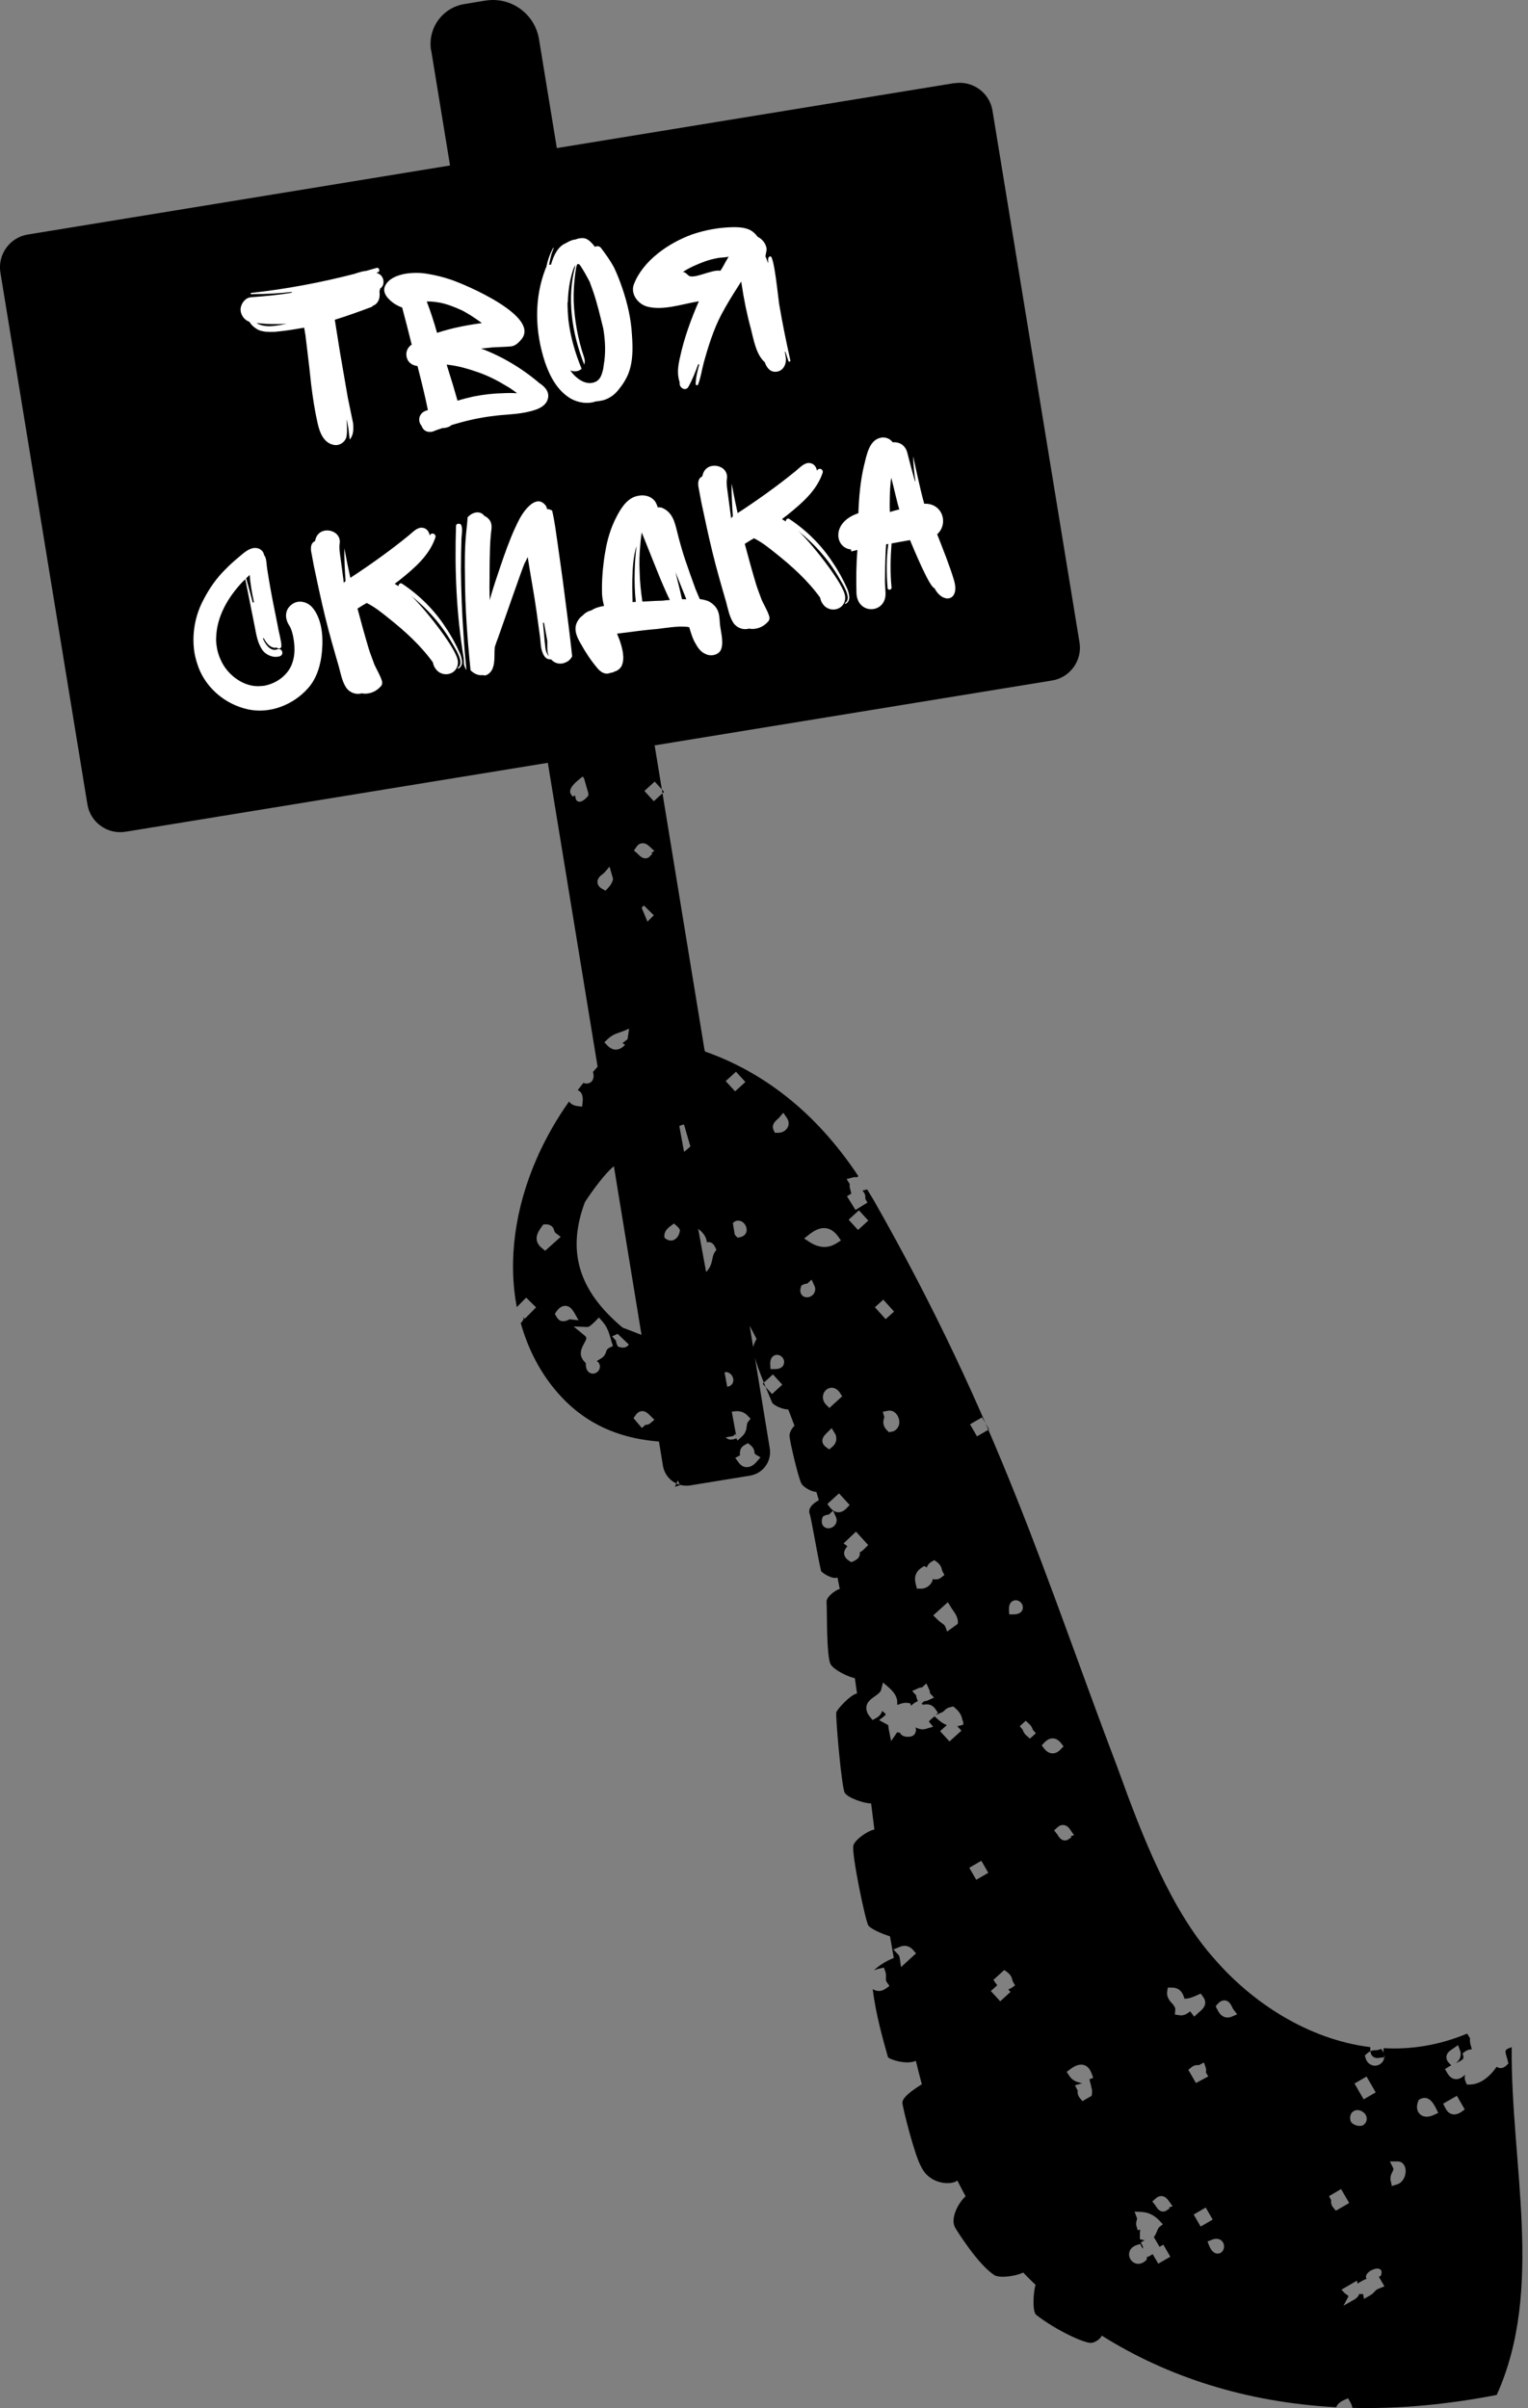
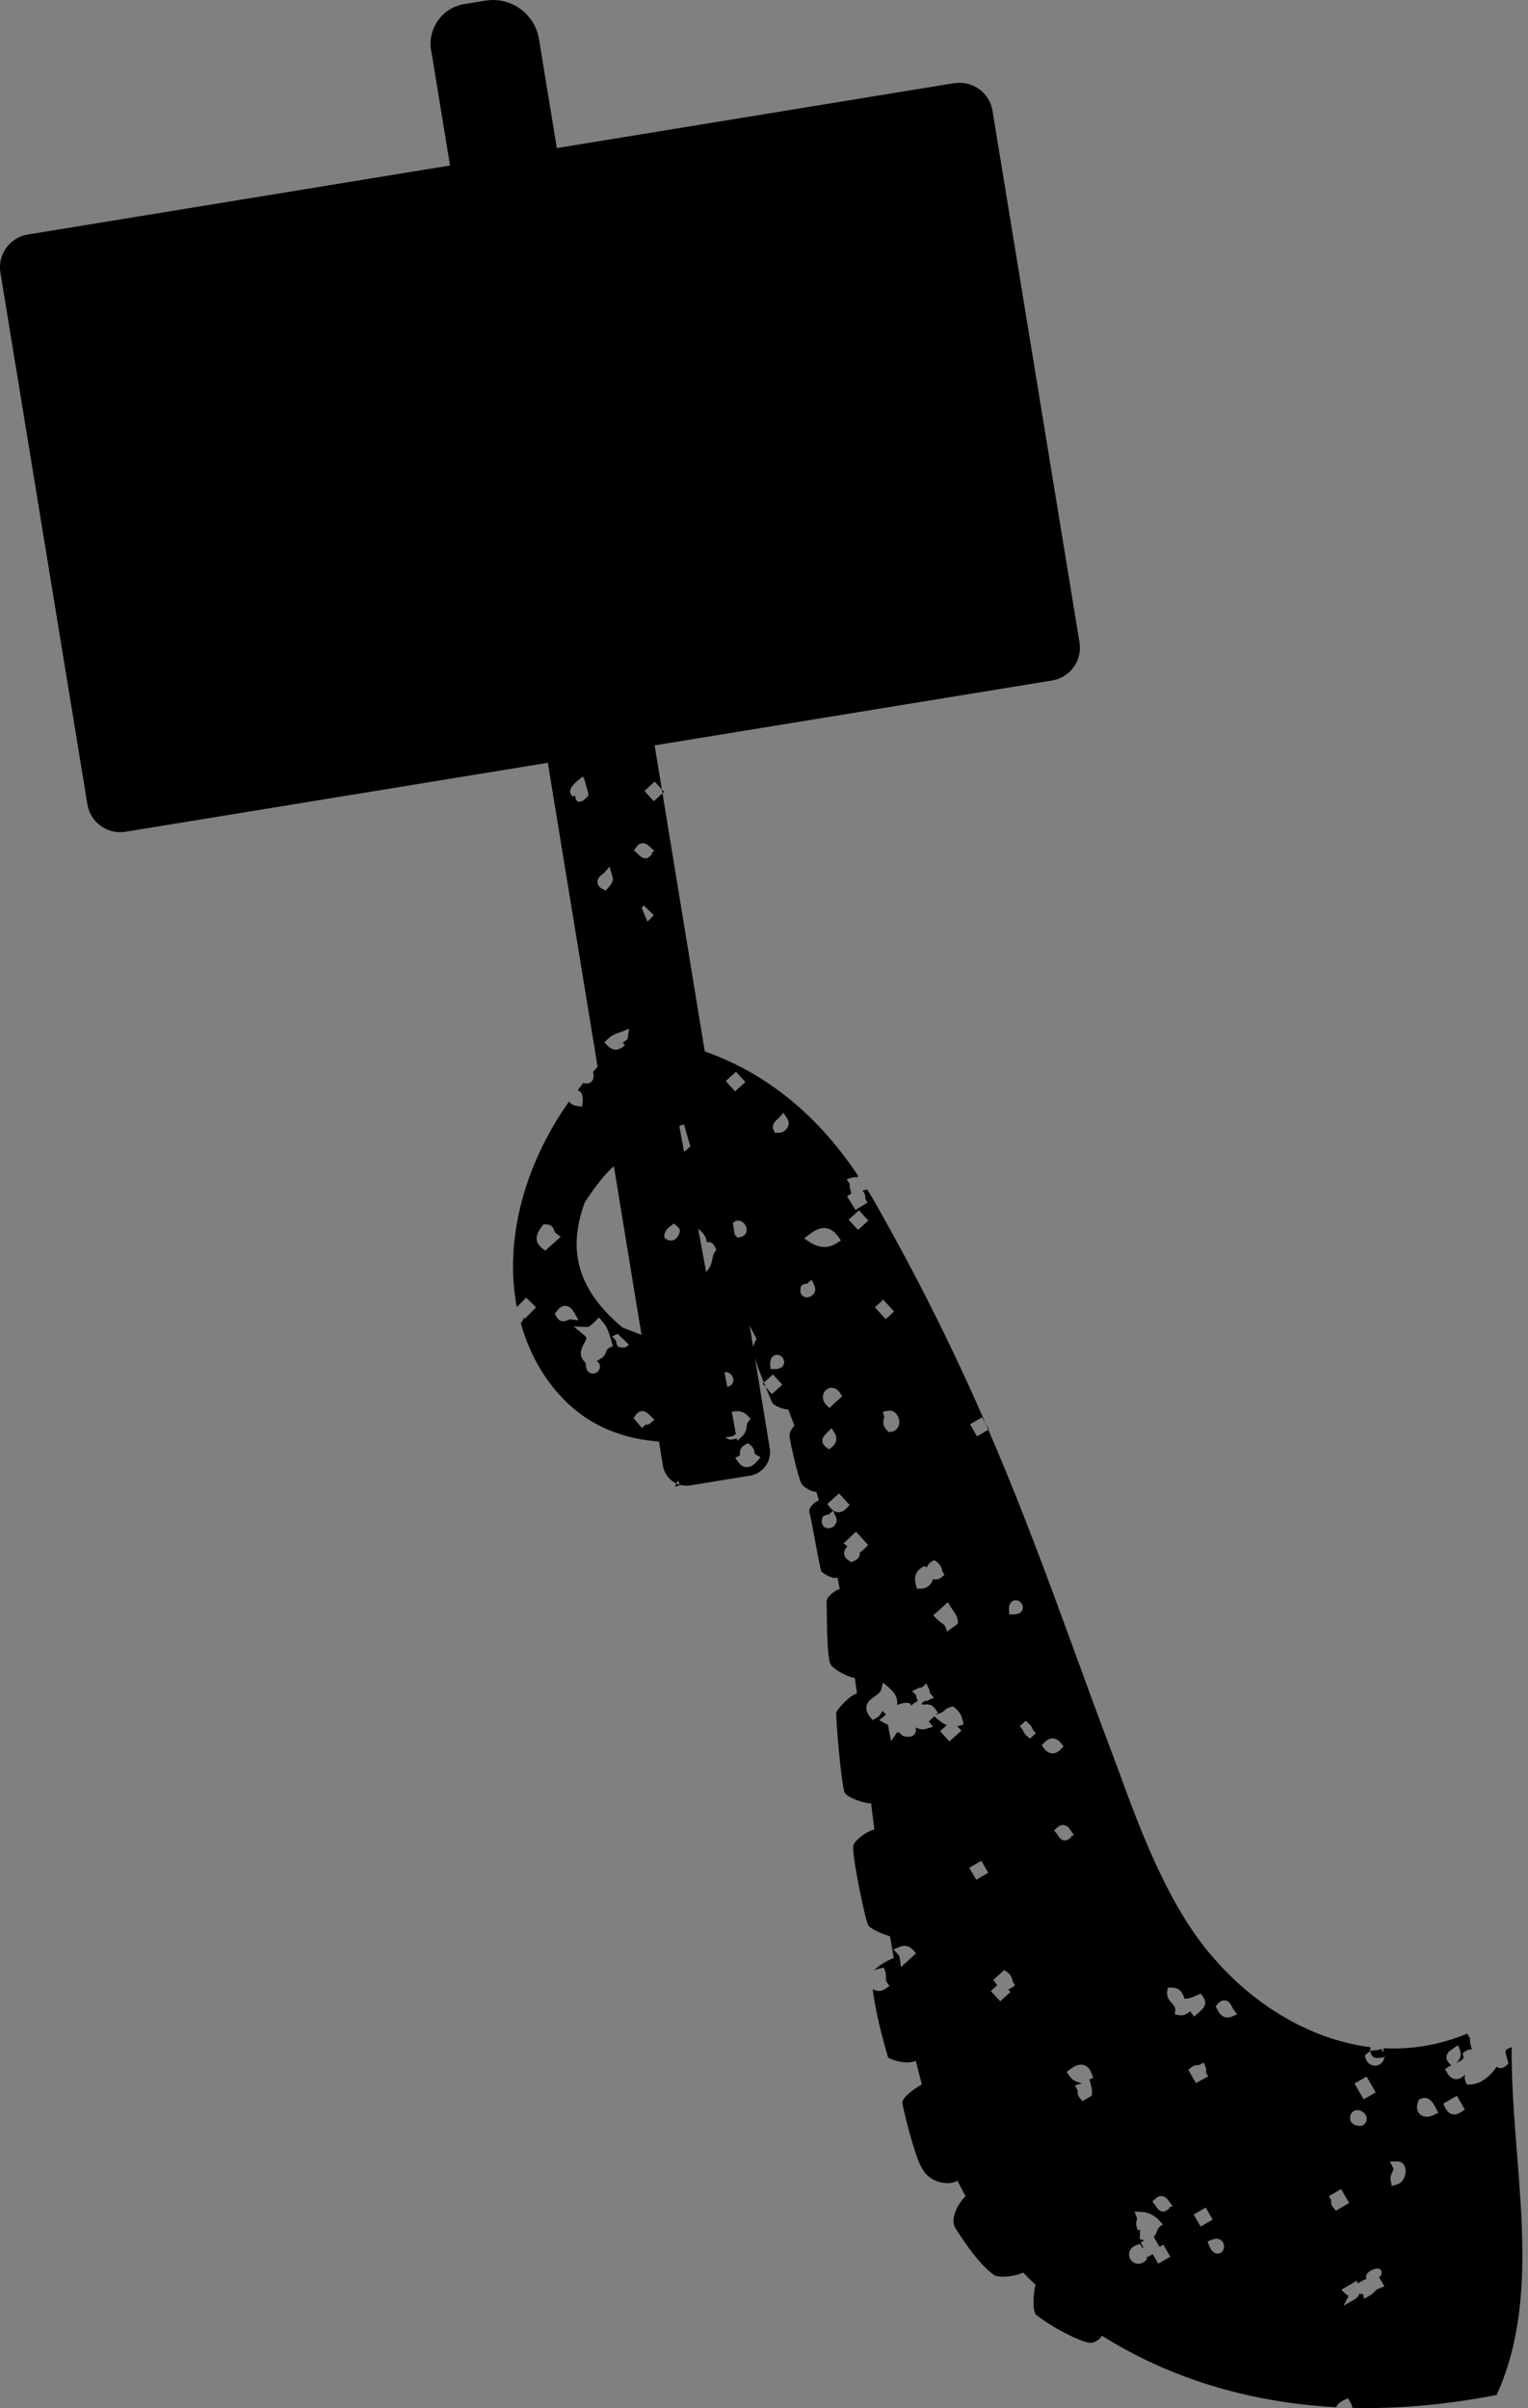
<svg xmlns="http://www.w3.org/2000/svg" width="165" height="260" viewBox="0 0 165 260" fill="none">
  <rect x="0" y="0" width="165" height="260" fill="#808080" stroke="none" />
  <g clip-path="url(#clip0_1_16137)">
    <path d="M73.476 147.495C73.6 147.727 73.572 147.974 73.476 148.179C73.353 148.466 73.189 148.699 73.011 148.863M73.202 159.833L73.421 160.353L72.874 160.517M71.613 146.524C71.764 146.387 71.915 146.236 72.093 146.072C72.531 145.635 72.983 145.183 73.572 144.869L74.065 144.609L74.284 145.128M69.066 98.225L69.531 97.76L70.6 98.813L69.545 99.88L69.175 99.525C69.216 100.044 69.244 100.523 69.244 100.947C69.504 104.421 68.367 107.855 67.764 112.191C67.573 112.341 67.394 112.478 67.216 112.628L67.34 112.697C68.011 113.066 68.12 113.641 68.025 114.051C67.97 114.256 67.86 114.448 67.71 114.598C67.463 114.844 67.121 114.995 66.778 114.995H66.203L66.271 114.42C66.271 114.325 66.271 114.229 66.271 114.133C66.271 113.901 66.285 113.6 66.408 113.299C66.011 113.641 65.641 113.983 65.312 114.325C64.86 114.776 64.463 115.255 64.038 115.72L64.08 115.952C64.148 116.376 64.011 116.623 63.874 116.773C63.819 116.828 63.764 116.869 63.723 116.882C63.518 117.006 63.244 117.019 62.998 116.91C62.778 117.17 62.587 117.443 62.381 117.703C62.628 117.785 63.011 118.059 62.915 118.948L62.861 119.481L62.34 119.413C61.861 119.345 61.587 119.139 61.45 118.921C60.135 120.767 59.053 122.682 58.162 124.611C58.121 124.734 58.08 124.843 58.011 124.953C55.587 130.424 54.847 136.087 55.806 141.121L56.82 140.095L57.888 141.148L56.669 142.379L56.491 142.201L56.546 142.42L56.422 142.612C56.368 142.707 56.299 142.776 56.231 142.844C57.135 146.059 58.737 148.972 61.093 151.297C64.011 154.17 67.545 155.36 71.189 155.633C71.394 155.592 71.586 155.606 71.764 155.675C74.257 155.798 76.791 155.497 79.188 155.032L79.38 154.813L79.49 154.963M59.491 74.37L58.655 68.762L79.942 142.447C80.161 142.516 80.421 142.584 80.681 142.612C81.024 143.268 81.366 143.911 81.695 144.554C81.462 144.951 81.298 145.402 81.311 145.676C81.599 147.344 82.654 149.656 83.38 151.434C83.585 151.762 84.503 152.159 85.119 152.173C85.352 152.761 85.571 153.349 85.791 153.924C85.503 154.211 85.215 154.676 85.256 155.086C85.325 155.784 86.229 159.669 86.558 160.202C86.777 160.558 87.585 161.05 88.16 161.078C88.243 161.378 88.338 161.666 88.421 161.967C87.9 162.254 87.256 162.719 87.407 163.376C87.571 163.649 88.215 167.684 88.667 169.627C88.804 169.832 89.927 170.557 90.434 170.31C90.516 170.721 90.599 171.131 90.681 171.542C90.174 171.692 89.201 172.417 89.256 172.964C89.325 173.662 89.215 178.901 89.708 179.708C90.078 180.296 91.53 181.021 92.311 181.185C92.393 181.732 92.461 182.279 92.544 182.826C91.79 182.99 90.393 184.55 90.311 184.864C90.201 185.302 90.886 193.003 91.215 193.55C91.544 194.097 93.297 194.713 94.064 194.699C94.187 195.643 94.297 196.573 94.42 197.517C93.626 197.681 92.297 198.652 92.146 199.254C91.941 200.116 93.434 207.338 93.763 207.871C93.968 208.2 95.105 208.747 96.105 209.048C96.242 209.828 96.379 210.607 96.516 211.387C95.708 211.688 94.804 212.276 94.365 212.741C94.516 212.659 94.694 212.591 95.009 212.522L95.448 212.426L95.598 212.85C95.694 213.124 95.68 213.357 95.667 213.548C95.667 213.753 95.653 213.835 95.749 213.986L96.05 214.41L95.626 214.711C95.626 214.711 95.571 214.738 95.557 214.752C95.037 215.08 94.585 214.957 94.242 214.752C94.571 217.501 95.365 220.237 95.886 222.097C96.037 222.33 97.845 222.959 98.899 222.494C99.105 223.328 99.31 224.176 99.543 225.024C98.694 225.558 97.393 226.419 97.447 227.049C97.516 227.746 98.817 232.862 99.475 233.929C100.42 235.912 102.776 235.926 103.379 235.42C103.666 235.994 103.968 236.555 104.269 237.116C103.488 237.814 102.557 239.537 103.159 240.536C103.324 240.809 105.639 244.557 107.433 245.665C108.132 245.98 109.789 245.706 110.488 245.35C110.926 245.802 111.364 246.253 111.83 246.677C111.584 247.361 111.447 249.645 111.912 249.933C114.035 251.588 117.131 253.01 117.843 252.942C118.282 252.901 118.802 252.532 118.98 252.162C126.007 256.58 134.514 259.371 144.294 259.891C144.39 259.631 144.623 259.344 145.143 259.111L145.568 258.919L145.801 259.33C145.91 259.521 146.006 259.74 146.034 259.959C150.924 260.082 156.143 259.631 161.622 258.564C166.786 247.142 163.128 233.628 163.238 221.016L162.964 221.126C162.498 221.304 162.498 221.413 162.704 222.097C162.745 222.234 162.786 222.357 162.813 222.494L162.882 222.781L162.676 222.986C162.402 223.246 162.142 223.287 161.964 223.273C161.827 223.26 161.718 223.205 161.608 223.137C161.224 223.711 160.718 224.245 160.129 224.614C159.704 224.874 159.238 225.038 158.745 225.052H158.403L158.266 224.751C158.211 224.614 158.101 224.313 158.225 223.985C157.91 224.272 157.567 224.518 157.129 224.463C156.786 224.422 156.512 224.204 156.28 223.807L156.033 223.383L156.444 223.123C156.526 223.068 156.622 223.027 156.718 222.986L156.471 222.726C156.211 222.453 156.17 222.193 156.197 222.015C156.238 221.618 156.567 221.399 156.814 221.235L157.444 220.798L157.704 221.482C157.814 222.015 157.622 222.453 157.184 222.754C157.978 222.398 158.074 222.275 158.019 222.015L157.937 221.687L158.211 221.482C158.499 221.276 158.759 221.263 158.937 221.249C158.923 221.167 158.882 221.085 158.868 221.003C158.786 220.743 158.69 220.415 158.745 220.073L158.43 219.553C155.375 220.825 152.335 221.29 149.417 221.126C149.417 221.208 149.403 221.29 149.39 221.358C149.39 221.441 149.362 221.509 149.376 221.564L149.54 222.097L148.992 222.165C148.622 222.248 148.39 222.138 148.253 222.029C147.938 221.755 147.965 221.331 147.979 221.016C141.198 220.182 135.158 216.133 131.171 211.524C126.459 206.285 123.336 198.228 120.72 190.965C112.967 170.598 107.913 153.377 94.338 129.562C94.105 129.166 93.872 128.796 93.639 128.413L93.133 128.536L93.187 128.605C93.475 128.933 93.461 129.248 93.434 129.412L93.667 129.836L93.228 130.11L92.379 130.629L91.462 129.152L91.927 128.865L91.79 128.304C91.722 128.099 91.749 127.935 91.763 127.839L91.42 127.292L92.064 127.128C92.27 127.059 92.434 127.087 92.53 127.1L92.694 126.991C87.927 119.782 82.092 115.624 76.147 113.531C74.435 109.674 72.49 106.87 71.613 103.601M100.625 177.341C101.502 177.204 102.255 176.794 102.817 176.192L102.406 176.548L102.16 175.823C102.036 175.481 101.981 175.426 101.749 175.276C101.598 175.166 101.406 175.03 101.16 174.783L100.776 174.4L102.351 172.978L102.68 173.511C102.748 173.621 102.817 173.73 102.899 173.84C103.146 174.181 103.529 174.742 103.42 175.317M131.404 216.886L131.281 216.585L131.5 216.338C131.747 216.065 132.007 215.942 132.295 215.969C132.719 216.024 132.925 216.421 133.062 216.708C133.103 216.79 133.144 216.886 133.185 216.94L133.596 217.474L132.98 217.734C132.747 217.829 131.925 218.062 131.418 216.872L131.404 216.886ZM126.542 216.284C126.281 215.969 125.953 215.586 126.035 215.025L126.103 214.588H126.542C127.459 214.588 127.747 215.23 127.898 215.778C128.24 215.805 128.678 215.682 129.267 215.408L129.651 215.231L129.898 215.559C130.514 216.379 129.815 216.968 129.514 217.214L128.952 217.72L128.61 217.269C128.61 217.269 128.528 217.159 128.5 217.145C128.5 217.173 128.459 217.2 128.418 217.228C128.199 217.392 127.843 217.652 127.336 217.57L126.87 217.487L126.911 217.009C126.939 216.749 126.802 216.571 126.555 216.27L126.542 216.284ZM128.322 223.465L128.651 223.191C128.993 222.918 129.295 222.945 129.459 222.959L130.007 222.672L130.213 223.273C130.267 223.479 130.24 223.643 130.213 223.739L130.473 224.176L129.144 224.887L128.309 223.451L128.322 223.465ZM61.682 85.791C61.244 85.217 62.148 84.465 62.532 84.15L62.915 83.835L63.134 84.095C63.518 84.574 63.532 85.094 63.532 85.559V85.901L63.367 86.079C63.326 86.12 63.271 86.188 63.189 86.256C63.039 86.393 62.806 86.557 62.573 86.557C62.217 86.557 62.162 86.243 62.121 86.01C62.121 85.969 62.107 85.914 62.093 85.873L61.861 86.01L61.669 85.791H61.682ZM69.586 85.395L70.696 84.382L71.709 85.49L70.6 86.503L69.586 85.395ZM68.709 91.441C68.888 91.194 69.093 91.058 69.34 91.044C69.723 91.003 69.997 91.263 70.148 91.4L70.668 91.878L70.353 92.056L70.435 92.179L70.093 92.535C69.559 92.904 69.107 92.425 68.929 92.248C68.888 92.207 68.846 92.165 68.805 92.124L68.449 91.823L68.723 91.441H68.709ZM96.543 141.599L95.639 142.42L94.475 141.134L95.379 140.314L96.543 141.599ZM110.885 187.422C110.556 187.135 110.474 186.875 110.433 186.738L110.118 186.369L110.762 185.781L111.077 186.068C111.406 186.355 111.488 186.615 111.529 186.752L111.858 187.121L111.625 187.34L111.214 187.709L110.899 187.422H110.885ZM114.844 188.544L114.542 188.858C114.542 188.858 114.474 188.941 114.433 188.968C114.172 189.2 113.912 189.31 113.625 189.296C113.296 189.282 113.008 189.105 112.748 188.776L112.488 188.434L112.789 188.12C113.077 187.819 113.378 187.668 113.707 187.682C114.035 187.696 114.323 187.874 114.583 188.202L114.844 188.544ZM71.326 134.377L71.243 134.487L71.12 134.541C70.983 134.61 70.627 134.788 70.34 134.514C70.052 134.254 70.175 133.912 70.23 133.775C70.23 133.762 70.244 133.734 70.257 133.707L69.449 133.488L70.641 132.339L70.915 132.407C70.915 132.407 70.928 132.407 70.942 132.407C70.682 132.161 70.641 131.888 70.627 131.737L70.216 131.245L70.791 130.93C71.161 130.739 71.49 130.711 71.75 130.862C72.148 131.081 72.189 131.559 72.202 131.71V131.86C72.202 131.86 72.326 131.751 72.408 131.696L72.737 131.491L73.024 131.751C73.38 132.079 73.517 132.599 73.367 133.119C73.298 133.351 73.175 133.556 73.024 133.693C72.887 133.816 72.737 133.898 72.572 133.926C72.394 133.953 72.093 133.926 71.778 133.652L71.709 133.693C71.586 133.775 71.572 133.803 71.517 133.953C71.476 134.063 71.422 134.213 71.326 134.364V134.377ZM77.257 134.692L77.353 134.952L77.188 135.171C77.038 135.389 76.983 135.622 76.928 135.909C76.832 136.361 76.723 136.908 76.161 137.414C76.093 137.469 76.024 137.537 75.942 137.592L75.75 137.742L75.517 137.687C74.956 137.551 74.764 137.181 74.668 136.99L74.449 137.017L74.23 136.757C74.01 136.443 74.093 136.155 74.23 135.937C73.928 135.868 73.49 135.759 73.12 135.171L72.915 134.856L73.504 134.158C73.832 133.762 74.079 133.474 74.791 132.763L75.106 132.449L75.463 132.722C76.093 133.215 76.298 133.707 76.325 134.117C76.449 134.09 76.586 134.09 76.723 134.131C77.065 134.254 77.188 134.582 77.23 134.692H77.257ZM71.737 133.392C71.75 133.009 71.983 132.667 72.449 132.339L72.778 132.093L73.093 132.366C73.476 132.708 73.545 133.05 73.545 133.283C73.531 133.598 73.38 133.871 73.065 134.158C72.997 134.227 72.915 134.281 72.832 134.35L72.504 134.596L72.189 134.322C71.805 133.98 71.737 133.639 71.737 133.406V133.392ZM83.462 148.384L84.476 149.492L83.366 150.504L82.353 149.396L83.462 148.384ZM67.203 143.309C62.463 139.329 61.189 135.075 63.162 129.781C63.162 129.781 64.929 127.032 66.285 125.91C69.655 144.581 68.983 140.286 69.586 144.239L67.216 143.323L67.203 143.309ZM67.901 145.156C67.901 145.156 67.847 145.252 67.778 145.306C67.627 145.443 67.367 145.566 66.929 145.443L66.737 145.388L66.641 145.211C66.545 145.033 66.531 144.855 66.531 144.759L66.093 144.28L66.696 144.007M77.819 153.294L76.805 152.187L77.914 151.174L78.928 152.282L78.75 152.446H78.805C78.887 152.446 78.983 152.419 79.065 152.405C79.503 152.337 80.161 152.241 80.736 152.843L81.051 153.171L80.763 153.527C80.681 153.623 80.668 153.732 80.64 153.951C80.599 154.266 80.558 154.69 80.133 155.073L79.64 155.524L79.517 155.292L79.448 155.319C78.736 155.579 78.435 155.319 78.216 154.991C78.147 154.881 78.092 154.813 77.928 154.758L77.01 154.402L78.133 153.636C78.257 153.554 78.407 153.472 78.449 153.418C78.449 153.418 78.435 153.336 78.366 153.117L78.284 152.87L77.819 153.294ZM89.955 163.088L90.229 163.69C90.434 164.046 90.366 164.456 90.078 164.743C90.078 164.743 90.078 164.743 90.064 164.757C89.777 165.017 89.366 165.072 89.064 164.894C88.955 164.825 88.599 164.552 88.79 163.923L88.859 163.731L89.037 163.635C89.215 163.54 89.393 163.526 89.489 163.526L89.968 163.088H89.955ZM79.969 131.819C80.38 131.97 80.668 132.435 80.626 132.859C80.613 133.023 80.531 133.215 80.38 133.351C80.27 133.447 80.12 133.529 79.914 133.57L79.64 133.625L78.709 132.599L78.969 132.449L79.12 132.079C79.311 131.819 79.654 131.71 79.969 131.833V131.819ZM86.475 138.987L86.53 138.795L86.708 138.7C86.886 138.604 87.064 138.59 87.16 138.59L87.64 138.152L87.914 138.754C88.119 139.11 88.051 139.52 87.763 139.808C87.763 139.808 87.763 139.808 87.749 139.821C87.462 140.081 87.051 140.136 86.749 139.958C86.64 139.89 86.284 139.616 86.475 138.987ZM71.613 149.177L70.6 148.069L71.887 146.907L72.901 148.015L71.613 149.177ZM81.517 158.014C81.216 158.287 80.914 158.41 80.599 158.397C80.366 158.397 80.037 158.287 79.736 157.863L79.394 157.398L79.901 157.124C79.901 156.837 79.818 156.317 80.462 155.975L80.763 155.811L81.037 156.016C81.407 156.317 81.462 156.632 81.476 156.837C81.485 156.919 81.526 156.983 81.599 157.029L82.12 157.343L81.709 157.808C81.64 157.89 81.572 157.959 81.503 158.027L81.517 158.014ZM91.16 167.862C91.092 167.479 91.311 167.178 91.462 166.987C91.462 166.973 91.489 166.959 91.503 166.932L91.092 166.631L92.434 165.359L93.749 166.809L93.407 167.151C93.283 167.274 93.091 167.479 92.845 167.588C92.872 167.794 92.845 168.067 92.585 168.3C92.475 168.395 92.338 168.478 92.16 168.56L91.927 168.655L91.708 168.519C91.407 168.341 91.229 168.108 91.174 167.848L91.16 167.862ZM90.503 163.266C90.174 163.252 89.886 163.075 89.626 162.746L89.338 162.377L90.599 161.228L91.749 162.486L91.42 162.828C91.42 162.828 91.352 162.897 91.311 162.938C91.051 163.17 90.79 163.28 90.503 163.266ZM77.75 149.506L77.599 149.287L77.695 149.013C77.695 148.794 77.75 148.616 77.832 148.48C77.956 148.261 78.188 148.138 78.435 148.138C78.887 148.165 79.216 148.644 79.188 149.04C79.188 149.232 79.092 149.41 78.955 149.533C78.942 149.547 78.914 149.56 78.901 149.574C78.75 149.683 78.558 149.738 78.339 149.724H78.065L77.736 149.492L77.75 149.506ZM70.477 139.069L70.435 139.096L70.134 139.356L69.805 139.124C69.49 138.905 69.408 138.645 69.394 138.481C69.367 138.084 69.641 137.81 69.846 137.605L70.394 137.044L70.778 137.674C70.997 138.193 70.887 138.686 70.463 139.055L70.477 139.069ZM83.558 122.039C83.229 121.465 83.75 121.013 83.983 120.808C84.051 120.753 84.106 120.699 84.161 120.63L84.585 120.138L84.955 120.671C85.188 121.013 85.229 121.396 85.051 121.725C84.996 121.82 84.928 121.916 84.832 121.998C84.613 122.203 84.298 122.313 83.969 122.299H83.681L83.544 122.039H83.558ZM108.954 173.812C108.926 173.183 109.173 172.923 109.406 172.827C109.666 172.704 109.981 172.773 110.2 172.978C110.433 173.197 110.515 173.525 110.406 173.798C110.378 173.881 110.323 173.976 110.228 174.058C110.091 174.181 109.858 174.291 109.474 174.291H108.981L108.954 173.798V173.812ZM61.984 141.668L62.477 142.543L61.477 142.434C61.477 142.434 61.45 142.475 61.408 142.488C60.806 142.789 60.354 142.666 60.066 142.119L59.916 141.846L60.093 141.586C60.381 141.175 60.71 140.97 61.066 140.984C61.422 140.998 61.724 141.23 61.97 141.668H61.984ZM98.899 210.908L97.297 212.372L97.16 211.428C97.132 211.236 97.105 211.141 96.995 211.018L96.475 210.47L97.174 210.183C97.708 209.964 98.215 210.087 98.598 210.525L98.927 210.908H98.899ZM58.546 134.774C57.436 133.885 58.135 132.941 58.505 132.421L58.669 132.202L58.97 132.175C59.587 132.216 59.765 132.544 59.847 132.859C59.874 132.982 59.902 133.05 60.052 133.16L60.546 133.529L58.874 135.034L58.532 134.76L58.546 134.774ZM65.449 145.963C65.381 146.127 65.299 146.346 65.093 146.524C65.052 146.565 64.997 146.606 64.943 146.633L64.436 146.948C64.586 147.03 64.682 147.153 64.723 147.262C64.847 147.522 64.778 147.837 64.573 148.056C64.559 148.069 64.545 148.083 64.532 148.097C64.312 148.288 64.025 148.357 63.764 148.247C63.573 148.179 63.271 147.96 63.258 147.317V147.167L63.08 146.975C62.408 146.236 62.833 145.484 63.08 145.033C63.381 144.486 63.395 144.403 63.107 144.171L61.943 143.213L63.45 143.268C63.655 143.268 64.134 142.789 64.285 142.639L64.669 142.242L65.038 142.653C65.6 143.296 65.764 143.911 65.929 144.472C65.97 144.609 66.011 144.759 66.052 144.896L66.189 145.32L65.792 145.511C65.573 145.621 65.532 145.73 65.436 145.949L65.449 145.963ZM70.148 153.719C69.956 153.828 69.792 153.828 69.696 153.828L69.312 154.17L68.408 153.103L68.655 152.761C68.874 152.446 69.134 152.364 69.299 152.351C69.696 152.323 69.97 152.597 70.175 152.802L70.668 153.281L70.161 153.705L70.148 153.719ZM103.981 185.767L104.036 186.191L103.625 186.314C103.543 186.342 103.447 186.342 103.365 186.355L103.817 186.848L102.529 188.01L101.516 186.902L102.242 186.246C101.981 186.136 101.721 186 101.475 185.794L100.913 185.302L100.762 185.425C100.598 185.562 100.338 185.781 100.31 185.877L100.762 186.424L100.105 186.615C99.653 186.793 99.242 186.684 98.872 186.492C98.941 186.711 98.927 186.957 98.79 187.176C98.762 187.231 98.721 187.272 98.68 187.313C98.461 187.518 98.105 187.518 97.886 187.504C97.434 187.463 97.256 187.244 97.187 187.08C97.064 187.067 96.954 187.039 96.886 187.012L96.228 187.969L95.982 186.766C95.954 186.601 95.941 186.465 95.927 186.369C95.927 186.314 95.927 186.273 95.913 186.246C95.913 186.246 95.831 186.205 95.612 186.082L94.927 185.712L95.543 185.234C95.543 185.234 95.598 185.193 95.626 185.07C95.626 185.07 95.626 185.056 95.626 185.042V185.028C95.502 184.933 95.393 184.837 95.269 184.714C95.187 184.946 95.05 185.247 94.598 185.494L94.228 185.699L93.954 185.37C93.639 184.987 93.516 184.618 93.557 184.262C93.626 183.729 94.078 183.414 94.461 183.141C94.776 182.922 95.078 182.703 95.146 182.443L95.352 181.65L95.968 182.183C96.79 182.881 96.954 183.51 96.872 184.003C96.9 184.016 96.913 184.044 96.941 184.057C96.982 184.057 97.009 184.03 97.05 184.016C97.311 183.921 97.639 183.797 97.995 183.852L98.283 183.893L98.393 184.153C98.502 184.03 98.653 183.907 98.858 183.784L99.119 183.647L99.05 183.496C98.954 183.319 98.941 183.141 98.941 183.045L98.502 182.566L99.105 182.293C99.283 182.197 99.461 182.183 99.557 182.183L100.036 181.746L100.31 182.348C100.42 182.525 100.42 182.703 100.42 182.799L100.858 183.278L100.256 183.551C100.077 183.647 99.899 183.661 99.803 183.661L99.516 183.921L99.543 183.948L99.612 184.03C99.639 184.03 99.735 184.03 99.79 184.03C100.077 183.989 100.612 183.921 101.036 184.55L101.283 184.919L101.036 185.152L101.57 184.933C101.831 184.823 101.886 184.769 101.954 184.7C102.105 184.536 102.255 184.399 102.694 184.29L102.94 184.235L103.132 184.399C103.611 184.796 103.872 185.247 103.94 185.781L103.981 185.767ZM101.721 169.49C101.735 169.572 101.749 169.613 101.776 169.654L101.981 170.037L101.639 170.31C101.365 170.529 101.023 170.57 100.721 170.475C100.721 170.529 100.721 170.584 100.694 170.639C100.625 170.844 100.502 171.022 100.338 171.172C100.077 171.405 99.735 171.542 99.379 171.514H99.009L98.913 171.131C98.803 170.693 98.584 169.873 99.529 169.244L99.803 169.066L100.077 169.23C100.16 168.97 100.338 168.751 100.598 168.601L100.886 168.437L101.16 168.628C101.584 168.943 101.666 169.271 101.721 169.49ZM90.201 154.813C90.421 155.333 90.311 155.825 89.886 156.194L89.845 156.222L89.544 156.482L89.215 156.249C88.9 156.03 88.818 155.77 88.804 155.606C88.777 155.209 89.051 154.936 89.256 154.731L89.804 154.184L90.188 154.813H90.201ZM84.626 147.317C84.599 147.399 84.544 147.495 84.448 147.577C84.311 147.7 84.078 147.809 83.695 147.809H83.202L83.174 147.317C83.147 146.688 83.394 146.442 83.626 146.332C83.887 146.209 84.202 146.277 84.421 146.483C84.654 146.701 84.736 147.03 84.626 147.303V147.317ZM90.708 150.381L90.941 150.75L89.558 152.009L89.215 151.667C88.9 151.352 88.777 150.914 88.914 150.504C89.037 150.135 89.352 149.875 89.708 149.834C89.886 149.806 90.352 149.834 90.708 150.381ZM65.614 112.191C66.079 111.739 66.545 111.589 66.942 111.452C67.066 111.411 67.203 111.37 67.326 111.315L68.518 110.809L67.997 111.986C67.901 112.218 67.682 112.642 67.34 112.957C67.162 113.121 66.942 113.258 66.682 113.299C66.422 113.353 66.011 113.312 65.614 112.902L65.258 112.533L65.627 112.177L65.614 112.191ZM75.778 122.682C75.394 122.997 75.065 123.298 74.791 123.558C74.093 124.187 73.545 124.679 72.846 124.98L72.394 125.172L72.175 124.734C71.791 123.968 72.298 123.298 72.668 122.805C72.874 122.532 73.093 122.231 73.093 122.053L73.065 121.697L73.394 121.547C74.12 121.232 74.887 121.328 75.709 121.834L76.312 122.203L75.764 122.655L75.778 122.682ZM90.804 133.926L90.352 134.213C89.434 134.801 88.462 134.76 87.434 134.104L86.832 133.707L87.393 133.269C87.818 132.941 88.462 132.503 89.188 132.599C89.681 132.667 90.119 132.968 90.489 133.474L90.804 133.912V133.926ZM117.885 223.862L118.049 224.327L117.638 224.491L117.857 225.339H117.83C117.967 225.599 117.926 225.9 117.912 226.023L117.885 226.269L116.885 226.844L116.611 226.515C116.323 226.173 116.364 225.872 116.378 225.708L116.076 225.134L116.707 224.956C116.707 224.956 116.816 224.956 116.871 224.942C116.789 224.915 116.707 224.887 116.624 224.86C116.268 224.764 115.789 224.628 115.446 224.08L115.186 223.684L115.57 223.397C115.939 223.123 116.487 222.781 117.049 222.945C117.419 223.055 117.707 223.369 117.871 223.862H117.885ZM106.721 202.195L105.42 202.947L104.666 201.648L105.967 200.895L106.721 202.195ZM115.638 198.215L115.693 198.365L115.282 198.639C114.679 198.885 114.337 198.324 114.214 198.119C114.186 198.064 114.159 198.023 114.118 197.982L113.83 197.613L114.172 197.298C114.392 197.093 114.625 197.011 114.871 197.038C115.255 197.079 115.474 197.394 115.583 197.558L115.981 198.132L115.624 198.242L115.638 198.215ZM97.023 153.965C96.941 154.184 96.79 154.348 96.612 154.457C96.502 154.526 96.379 154.567 96.242 154.58L95.982 154.621L95.804 154.443C95.242 153.883 95.379 153.39 95.461 153.13C95.475 153.062 95.502 152.994 95.489 152.966L95.324 152.419L95.886 152.31C96.215 152.241 96.543 152.364 96.79 152.652C97.091 153.007 97.201 153.554 97.037 153.965H97.023ZM93.763 131.778L92.653 132.79L91.64 131.683L92.749 130.67L93.763 131.778ZM80.49 116.814L79.38 117.826L78.366 116.718L79.476 115.706L80.49 116.814ZM146.527 246.226L146.595 246.54C146.951 246.308 147.28 246.144 147.568 246.021C147.458 245.87 147.486 245.638 147.677 245.419C147.938 245.118 148.444 244.899 148.801 244.926C149.033 244.954 149.266 245.104 149.17 245.474L149.116 245.692L148.896 245.816L149.499 246.841L148.91 247.074C148.664 247.17 148.595 247.238 148.458 247.389C148.335 247.525 148.157 247.703 147.869 247.867H147.855L147.294 248.196L147.212 247.772C147.198 247.689 147.171 247.676 147.171 247.676C147.157 247.676 147.088 247.676 147.047 247.676C146.965 247.676 146.883 247.676 146.773 247.662C146.705 247.881 146.54 248.1 146.184 248.305H146.171L145.075 248.934L145.582 247.977C145.623 247.895 145.636 247.881 145.417 247.73C145.308 247.662 145.198 247.58 145.116 247.484L144.856 247.197L146.527 246.226ZM150.17 235.461C150.088 235.037 150.239 234.709 150.362 234.476C150.485 234.216 150.485 234.175 150.444 234.079L150.088 233.354H150.896C151.348 233.327 151.691 233.669 151.773 234.175C151.855 234.736 151.622 235.42 151.088 235.734C151.006 235.776 150.924 235.817 150.828 235.844L150.294 236.008L150.184 235.461H150.17ZM146.417 229.442C145.979 229.306 145.842 229.059 145.814 228.882C145.719 228.307 145.979 227.992 146.28 227.869C146.705 227.692 147.198 227.938 147.431 228.266C147.664 228.608 147.636 229.018 147.349 229.319C147.307 229.36 147.266 229.401 147.212 229.429C146.951 229.579 146.609 229.511 146.403 229.456L146.417 229.442ZM105.502 155.073L104.748 153.773L106.05 153.021L106.803 154.32L105.502 155.073ZM147.253 226.652L146.266 224.942L147.568 224.19L148.554 225.9L147.253 226.652ZM108.762 212.919C109.186 213.233 109.269 213.562 109.323 213.781C109.337 213.849 109.351 213.904 109.378 213.945L109.611 214.355L109.228 214.615C109.228 214.615 109.036 214.738 108.871 214.779L109.118 215.053L108.008 216.065L106.995 214.957L107.693 214.328C107.693 214.328 107.584 214.205 107.529 214.123L107.269 213.753L108.447 212.686L108.789 212.933L108.762 212.919ZM64.518 95.27C64.49 94.833 64.819 94.559 65.079 94.368C65.148 94.313 65.23 94.258 65.285 94.19L65.901 93.465L66.162 94.381C66.299 94.874 66.134 95.366 65.655 95.872L65.381 96.16L65.038 95.968C64.71 95.79 64.545 95.558 64.518 95.27ZM143.979 238.347C143.691 238.005 143.732 237.704 143.746 237.54L143.513 237.102L144.814 236.336L145.691 237.841L144.253 238.675L143.979 238.347ZM125.144 240.495C125.062 240.563 124.994 240.741 124.925 240.919C124.857 241.083 124.761 241.329 124.597 241.52L125.213 242.574L125.624 242.341L126.377 243.641L125.076 244.393L124.473 243.367L123.925 243.682L123.857 243.6C123.857 243.6 123.857 243.723 123.843 243.791L123.816 243.969L123.679 244.092C123.61 244.16 123.528 244.215 123.46 244.256C123.145 244.434 122.802 244.461 122.501 244.311C122.131 244.133 121.898 243.736 121.925 243.326C121.953 242.902 122.24 242.56 122.706 242.396L123.117 242.259L123.323 242.642C123.364 242.724 123.391 242.752 123.418 242.779C123.418 242.683 123.418 242.601 123.418 242.546L123.186 242.109L123.624 241.849C123.624 241.849 123.542 241.849 123.487 241.849L123.09 241.753V241.343C123.09 241.151 123.09 240.932 123.131 240.727L122.843 240.768L122.72 240.33C122.638 240.043 122.72 239.811 122.761 239.647C122.761 239.605 122.788 239.537 122.788 239.51L122.514 238.771L123.295 238.812C124.021 238.853 124.651 239.168 125.186 239.729L125.569 240.139L125.131 240.481L125.144 240.495ZM126.24 238.292L126.295 238.429L125.884 238.703C125.281 238.949 124.939 238.388 124.816 238.183C124.788 238.128 124.761 238.087 124.72 238.046L124.432 237.677L124.788 237.362C125.007 237.157 125.24 237.075 125.487 237.102C125.87 237.143 126.09 237.458 126.213 237.622L126.624 238.197L126.268 238.306L126.24 238.292ZM149.362 221.577C149.54 221.919 149.513 222.302 149.294 222.603C149.211 222.713 149.102 222.808 148.992 222.877C148.787 223 148.54 223.041 148.307 223C147.91 222.931 147.609 222.658 147.472 222.234L147.376 221.919L147.623 221.7C148.006 221.345 148.362 221.345 148.581 221.345C148.664 221.345 148.718 221.345 148.759 221.331L149.17 221.208L149.362 221.591V221.577ZM153.335 228.252C152.992 227.938 152.924 227.432 153.129 226.898L153.198 226.707L153.376 226.611C154.321 226.146 154.841 227.185 155.074 227.637L155.307 228.116L154.828 228.334C153.978 228.731 153.499 228.417 153.335 228.252ZM131.815 243.217C131.815 243.217 131.76 243.244 131.733 243.258C131.528 243.34 130.993 243.435 130.582 242.478L130.391 241.999L130.87 241.808C131.514 241.548 131.966 241.821 132.117 242.204C132.267 242.587 132.13 243.039 131.815 243.217ZM130.952 239.633L129.651 240.385L128.898 239.086L130.199 238.333L130.952 239.633ZM156.047 227.541L155.841 227.117L157.321 226.269L158.17 227.746L157.786 228.02C157.786 228.02 157.69 228.075 157.649 228.102C157.348 228.266 157.06 228.321 156.8 228.252C156.485 228.17 156.238 227.938 156.06 227.555L156.047 227.541ZM46.56 5.43L71.586 158.246C71.819 159.655 73.147 160.599 74.545 160.366L80.996 159.313C82.407 159.08 83.352 157.754 83.12 156.358L58.203 4.227C57.751 1.477 55.162 -0.383 52.409 0.068L50.149 0.438C47.766 0.821 46.163 3.064 46.546 5.444L46.56 5.43ZM103.064 8.973L3.001 25.319C1.056 25.634 -0.273 27.48 0.042 29.422L9.439 86.845C9.754 88.787 11.603 90.114 13.548 89.799L113.611 73.467C115.556 73.152 116.885 71.306 116.57 69.364L107.173 11.941C106.858 9.999 105.009 8.672 103.064 8.987V8.973ZM57.943 47.587L53.039 17.139L3.042 25.319C1.07 25.647 -0.259 27.48 0.056 29.422L9.453 86.845C9.768 88.787 11.631 90.114 13.589 89.785L63.436 81.647" fill="black" />
-     <path d="M41.039 31.161C41.03 31.272 41.017 31.356 40.977 31.445C41.03 31.929 41.004 32.426 40.627 32.79C40.533 32.888 40.383 32.968 40.254 33.016C40.209 33.079 40.165 33.141 40.085 33.154C38.772 33.647 37.48 34.109 36.153 34.523C36.349 35.694 36.518 36.871 36.714 38.042C36.985 39.667 37.283 41.287 37.554 42.911C37.737 43.839 37.946 44.762 38.128 45.69C38.182 46.338 38.182 46.995 37.765 47.448L37.756 47.395C37.72 47.017 37.658 46.644 37.622 46.267L37.453 45.255C37.427 45.752 37.525 46.502 37.427 47.066C37.339 47.683 36.726 48.114 36.14 48.048C34.964 47.888 34.52 46.703 34.293 45.674C33.986 44.329 33.782 42.94 33.608 41.572C33.461 40.201 33.309 38.803 33.131 37.409L32.989 36.228L32.846 35.376C32.5 35.434 32.154 35.492 31.808 35.55C31.089 35.67 30.365 35.763 29.664 35.826C29.091 35.839 28.492 35.857 27.964 35.644C27.578 35.463 27.169 35.148 26.938 34.748C26.357 34.544 25.93 33.958 25.983 33.293C26.054 32.733 26.502 32.138 27.097 32.094C28.584 31.982 30.04 31.849 31.505 31.604C31.5 31.577 31.522 31.546 31.518 31.519C30.066 31.68 28.602 31.76 27.123 31.761C27.044 31.774 27.044 31.61 27.128 31.623C30.892 31.213 34.607 30.511 38.255 29.573C38.539 29.471 38.801 29.399 39.063 29.328C39.196 29.306 39.351 29.253 39.516 29.253C39.906 29.133 40.301 29.039 40.692 28.919C40.927 28.853 41.083 29.292 40.825 29.39C40.772 29.399 40.692 29.412 40.643 29.448C40.701 29.465 40.758 29.483 40.821 29.527C41.491 29.771 41.633 30.788 41.039 31.161ZM29.557 35.187C30.014 35.138 30.494 35.057 30.969 34.951C29.886 35.022 28.789 35.014 27.697 34.868C28.19 35.196 28.914 35.267 29.557 35.187ZM59.196 42.882C59.037 44.058 57.581 44.356 56.6 44.548C55.486 44.761 54.363 44.757 53.267 44.913C51.709 45.091 50.235 45.447 48.775 45.882C48.584 46.051 48.353 46.144 48.087 46.189C47.98 46.206 47.874 46.224 47.79 46.211C47.452 46.322 47.115 46.433 46.809 46.566C46.316 46.731 45.801 46.598 45.584 46.114C45.548 46.065 45.544 46.039 45.535 45.986C45.401 45.843 45.317 45.666 45.286 45.48C45.188 44.894 45.574 44.419 46.129 44.299C46.156 44.294 46.182 44.29 46.204 44.259C45.884 42.67 45.484 41.094 45.084 39.518C44.498 39.452 44.005 39.124 43.894 38.458C43.805 37.925 44.058 37.472 44.475 37.184C44.471 37.157 44.439 37.135 44.439 37.135C44.11 35.821 43.781 34.508 43.426 33.198C43.137 33.11 42.893 32.959 42.653 32.834C42.036 32.417 41.17 31.659 41.605 30.82C42.022 30.038 42.901 29.727 43.722 29.563C44.521 29.429 45.369 29.424 46.159 29.566C47.002 29.699 47.859 29.912 48.671 30.187C50.207 30.697 58.571 34.227 56.224 36.727C55.927 37.077 55.568 37.384 55.106 37.406C54.484 37.455 53.938 37.464 53.233 37.5L51.941 37.634C52.114 37.687 52.261 37.745 52.407 37.802C53.113 38.095 53.766 38.397 54.427 38.751C55.781 39.483 57.078 40.362 58.228 41.347C58.783 41.719 59.271 42.185 59.196 42.882ZM52.029 34.882C51.651 34.589 51.252 34.327 50.852 34.065C50.457 33.83 50.151 33.635 49.853 33.493C49.023 33.112 48.117 32.77 47.358 32.651C47.105 32.611 46.852 32.571 46.604 32.558L46.164 32.549C46.138 32.554 46.111 32.558 46.084 32.562C46.515 33.667 46.867 34.786 47.195 35.935C48.052 35.656 48.917 35.429 49.765 35.26C50.533 35.104 51.279 34.98 52.029 34.882ZM54.637 41.645C53.691 41.064 52.706 40.572 51.658 40.2C50.641 39.849 49.545 39.512 48.457 39.393C48.4 39.375 48.315 39.362 48.235 39.375L48.951 41.692C49.093 42.216 49.262 42.735 49.404 43.259C50.003 43.076 50.607 42.921 51.188 42.796C52.249 42.592 53.323 42.467 54.415 42.449C54.904 42.422 55.37 42.426 55.84 42.457C55.463 42.164 55.059 41.876 54.637 41.645ZM67.219 31.167C67.761 32.774 68.143 34.407 68.237 36.116C68.349 37.603 68.38 39.267 67.711 40.666C67.484 41.114 67.227 41.54 66.908 41.922C66.486 42.513 65.932 42.961 65.204 43.192C64.915 43.268 64.622 43.317 64.325 43.339C63.473 43.646 62.434 43.491 61.617 43.025C60.188 42.169 59.388 40.66 58.859 39.133C57.757 35.813 57.649 32.218 58.935 28.937C58.962 28.933 58.957 28.906 58.98 28.875C59.13 28.138 59.37 27.441 59.724 26.78C59.742 26.722 59.8 26.74 59.782 26.798C59.667 27.091 59.552 27.384 59.489 27.668C59.405 27.983 59.348 28.294 59.29 28.604C59.366 28.564 59.45 28.578 59.503 28.569C59.791 27.508 60.292 26.576 61.114 26.247C61.438 26.056 61.766 25.891 62.117 25.86C62.476 25.718 62.929 25.642 63.279 25.775C63.661 25.931 64.003 26.339 64.248 26.654C64.447 26.538 64.722 26.547 64.896 26.765C65.389 27.421 65.886 28.105 66.281 28.832C66.654 29.591 66.952 30.39 67.219 31.167ZM65.184 39.473C65.428 38.145 65.365 36.787 65.147 35.482C64.819 34.169 64.512 32.824 64.081 31.554C63.934 31.168 63.814 30.778 63.672 30.418C63.432 29.965 63.192 29.513 62.93 29.091C62.819 28.918 62.704 28.718 62.566 28.55C62.535 28.528 62.477 28.51 62.45 28.514L62.317 28.537C62.206 28.856 62.158 29.22 62.122 29.5C61.99 30.508 61.915 31.533 61.95 32.567C62.04 34.578 62.409 36.624 63.058 38.541C63.16 38.825 63.178 39.096 63.085 39.358C61.761 36.021 61.16 32.097 62.144 28.648C62.002 28.781 61.931 29.012 61.856 29.216C61.515 30.286 61.351 31.436 61.32 32.563C61.302 32.621 61.307 32.647 61.285 32.678C61.281 33.309 61.33 33.93 61.379 34.551C61.601 36.376 62.117 38.151 62.806 39.815C62.734 39.882 62.637 39.953 62.535 39.998C62.229 40.131 61.869 40.109 61.576 39.993C62.149 40.801 63.263 41.737 64.351 41.2C64.653 41.04 64.852 40.76 64.963 40.44C65.074 40.121 65.158 39.806 65.184 39.473ZM85.348 38.924C85.392 39.026 85.188 39.115 85.139 38.986L84.801 37.947C84.806 37.974 84.779 37.979 84.757 38.01L84.855 38.596C84.939 39.266 84.624 40.003 83.905 40.123C83.213 40.239 82.8 39.733 82.587 39.111C81.623 38.259 81.374 36.604 81.072 35.45C80.65 33.905 80.329 32.316 80.093 30.741L80.036 30.395C79.929 30.577 79.796 30.763 79.69 30.945C79.06 31.926 78.456 32.903 77.915 33.924C77.081 35.487 76.492 37.365 76.013 39.087C75.791 39.891 75.685 40.73 75.379 41.52C75.321 41.666 75.117 41.591 75.122 41.453C75.139 40.739 75.321 40.024 75.507 39.336C75.48 39.34 75.454 39.345 75.396 39.327C75.094 40.144 74.771 40.992 74.327 41.778C74.026 42.266 73.386 41.88 73.391 41.414C73.382 41.361 73.399 41.303 73.39 41.25C73.079 40.371 73.225 39.443 73.434 38.56C73.881 36.487 74.613 34.476 75.464 32.527L75.358 32.545C73.68 32.825 71.585 33.558 69.894 33.102C68.891 32.831 68.051 31.74 68.451 30.688C69.444 28.113 72.222 26.225 74.725 25.314C76.15 24.83 77.583 24.563 79.11 24.527C79.82 24.518 80.73 24.557 81.303 25.036C81.49 25.169 81.658 25.36 81.8 25.556C82.306 25.799 82.688 26.283 82.777 26.816C82.822 27.082 82.587 27.642 82.689 27.761C82.809 27.988 82.849 28.227 82.964 28.427C82.955 28.209 82.844 27.708 83.195 27.677C83.603 27.663 84.04 32.244 84.133 32.803C84.476 34.854 84.898 36.891 85.348 38.924ZM78.556 27.932C78.596 27.843 78.636 27.754 78.707 27.687C78.588 27.79 77.66 27.808 77.504 27.861C77.025 27.941 76.555 28.074 76.089 28.234C75.29 28.532 74.447 28.892 73.732 29.367C73.892 29.34 74.114 29.522 74.309 29.709C74.811 30.255 76.906 29.029 77.789 29.237C78.1 28.802 78.273 28.362 78.556 27.932ZM33.666 65.515C34.772 66.727 34.919 68.755 34.768 70.313C34.649 71.729 34.219 73.252 33.248 74.317C31.681 76.085 29.143 77.111 26.754 76.579C24.424 76.065 22.368 74.41 21.471 72.151C21.271 71.61 21.093 71.037 20.995 70.451C20.697 68.503 21.042 66.474 21.983 64.73C22.604 63.531 23.353 62.447 24.316 61.493C24.76 61.035 25.235 60.6 25.741 60.187C26.22 59.779 26.81 59.215 27.458 59.161C28.026 59.121 28.439 59.463 28.515 59.915C28.728 60.208 28.755 60.532 28.795 60.936C28.817 61.398 29.28 64.003 29.449 64.851L29.951 67.368C30.027 67.82 30.129 68.269 30.227 68.69C30.289 69.063 30.405 69.427 30.383 69.787C30.383 69.951 30.183 70.066 30.037 70.009C29.948 69.969 29.89 69.951 29.855 69.902C29.779 69.942 29.695 69.929 29.642 69.938C29.277 69.889 28.993 69.663 28.78 69.37C28.647 69.228 28.562 69.05 28.483 68.9L28.403 68.913L28.416 68.993C28.678 69.579 29.193 70.368 29.943 70.106C30.485 69.906 30.729 70.714 30.179 70.861C29.5 71.056 28.705 70.724 28.305 70.133C27.795 69.37 27.675 68.487 27.506 67.639L26.487 62.526C26.394 62.624 26.301 62.721 26.181 62.824C24.601 64.511 23.386 66.576 23.338 68.91C23.347 69.128 23.32 69.132 23.347 69.292C23.343 69.43 23.369 69.589 23.392 69.723C23.472 70.366 23.681 70.961 23.965 71.516C24.733 73.002 26.447 74.249 28.196 74.066C28.303 74.049 28.44 74.053 28.547 74.035C29.528 73.844 30.402 73.342 31.014 72.583C31.24 72.299 31.453 71.934 31.56 71.588C31.897 70.656 31.834 69.626 31.652 68.698C31.554 68.277 31.461 67.882 31.239 67.536C30.763 66.821 30.719 65.898 31.442 65.312C32.112 64.734 33.071 64.903 33.666 65.515ZM26.957 62.064C26.842 62.193 26.7 62.326 26.58 62.428C26.811 63.321 27.065 64.182 27.291 65.047L27.425 65.025C27.207 64.048 27.042 63.063 26.957 62.064ZM31.203 67.487C31.199 67.46 31.172 67.465 31.168 67.438C31.168 67.438 31.199 67.46 31.203 67.487ZM31.239 67.536C31.207 67.513 31.207 67.513 31.203 67.487C31.207 67.513 31.234 67.509 31.239 67.536ZM49.487 72.179C49.438 72.215 49.394 72.113 49.443 72.077C50.237 71.589 49.118 69.969 48.843 69.467C47.683 67.444 46.196 65.749 44.366 64.302C45.587 65.385 49.007 69.632 49.398 71.154C49.598 71.86 49.208 72.637 48.382 72.775C47.876 72.859 47.348 72.646 47.059 72.229C46.886 72.012 46.793 71.781 46.748 71.514C45.429 69.682 43.72 68.133 41.984 66.754C41.224 66.141 40.465 65.529 39.599 65.099L39.2 65.33C38.978 65.476 38.778 65.592 38.605 65.703C38.983 67.145 39.392 68.61 39.828 70.07C40.005 70.643 40.236 71.206 40.441 71.774C40.658 72.258 40.996 72.804 41.205 73.399C41.294 73.603 41.312 73.874 41.152 74.064C40.602 74.704 39.829 74.997 39.039 74.855C38.44 75.038 37.739 74.772 37.374 74.23C36.93 73.538 36.797 72.739 36.584 71.953C36.068 70.178 35.552 68.403 35.117 66.614C34.681 64.825 34.299 63.028 33.912 61.204C33.832 60.724 33.725 60.249 33.645 59.77C33.538 59.295 33.485 58.647 34.022 58.42C34.031 58.31 34.07 58.221 34.106 58.105C34.607 56.68 36.938 57.194 36.672 58.717C36.601 59.276 36.734 59.911 36.81 60.528L37.13 62.938C37.197 62.845 37.241 62.783 37.317 62.743C37.232 61.58 37.178 60.439 37.178 59.289C37.173 59.263 37.205 59.285 37.205 59.285L37.236 59.471C37.427 60.452 37.614 61.407 37.832 62.383C39.882 61.055 42.278 59.341 44.155 57.795C44.541 57.484 45.047 56.907 45.606 56.978C46.05 57.013 46.33 57.377 46.401 57.803L46.468 57.71C46.698 57.453 47.12 57.683 47.014 58.029C46.375 59.943 44.796 61.302 43.251 62.545L42.621 63.034C42.772 63.118 42.897 63.207 43.047 63.291C42.99 63.109 43.225 62.878 43.411 63.011C45.289 64.258 46.897 65.851 48.114 67.728C48.731 68.637 49.246 69.592 49.686 70.586C49.882 71.1 50.095 71.886 49.487 72.179ZM59.622 55.129C59.893 56.261 60.035 57.442 60.205 58.618C60.454 60.438 60.734 62.28 60.957 64.104C61.251 66.354 61.544 68.605 61.785 70.864C61.639 71.135 61.43 71.361 61.124 71.495C60.569 71.779 59.921 71.668 59.512 71.189C59.459 71.198 59.432 71.202 59.375 71.184C58.962 71.171 58.744 70.852 58.602 70.492C58.38 69.982 58.384 69.352 58.317 68.788L57.935 66.005C57.659 64.025 57.281 62.09 56.983 60.142C56.88 60.35 56.783 60.586 56.654 60.799C56.393 61.363 54.548 66.708 53.803 68.803C53.67 69.154 53.537 69.504 53.431 69.851C53.4 70.157 53.395 70.459 53.396 70.787C53.378 71.502 53.356 72.354 52.691 72.794C52.544 72.9 52.336 72.963 52.158 72.883C51.652 72.967 51.172 72.719 50.813 72.368C50.479 69.057 50.22 65.706 50.21 62.368C50.182 60.73 50.177 59.061 50.346 57.446C50.394 56.917 50.469 56.385 50.491 55.861C50.536 55.799 50.607 55.732 50.656 55.697C51.055 55.301 51.845 55.114 52.262 55.647C52.267 55.674 52.293 55.669 52.298 55.696C52.502 55.771 52.693 55.931 52.831 56.1C53.213 56.583 53.057 57.129 53.009 57.657C52.903 58.661 52.903 59.646 52.877 60.636L52.856 63.459C52.851 63.925 52.874 64.387 52.896 64.848C52.887 64.467 54.124 60.893 54.364 60.196C54.865 58.771 55.397 57.368 56.102 56.018C56.497 55.268 57.752 53.443 58.76 54.397C58.951 54.557 59.04 54.761 59.076 54.974L59.156 54.961C59.324 54.987 59.497 55.041 59.622 55.129ZM49.831 58.134C49.8 59.261 49.774 60.415 49.775 61.565C49.802 63.86 49.883 66.146 50.048 68.445C50.128 69.745 50.235 71.041 50.364 72.306C50.373 72.36 50.333 72.284 50.298 72.236C50.258 72.16 50.173 71.983 50.107 71.747L50.075 71.068C49.288 66.355 49.082 61.516 49.244 56.753C49.258 56.505 49.666 56.491 49.773 56.638C49.995 56.984 49.849 57.748 49.831 58.134ZM59.103 69.231L59.086 69.125C58.983 68.513 58.854 67.904 58.756 67.319L58.743 67.239C58.69 67.248 58.659 67.225 58.632 67.23L58.743 68.388C58.779 68.93 58.837 69.44 58.899 69.977C58.913 70.221 59.059 70.608 59.264 70.847C59.041 70.337 59.112 69.778 59.103 69.231ZM76.684 65.008C77.39 65.465 77.643 65.998 77.692 66.783C77.71 66.89 77.728 66.996 77.719 67.107C77.763 68.03 78.163 69.113 77.902 70.006C77.716 70.694 76.819 70.898 76.255 70.636C75.727 70.424 75.416 70.038 75.141 69.536C74.808 69.017 74.612 68.338 74.425 67.712L74.172 67.672C73.089 67.579 72.028 67.784 70.981 67.904C69.956 67.993 68.935 68.109 67.918 68.252C67.488 68.296 67.062 68.367 66.631 68.412L66.915 69.131C67.186 69.934 67.511 71.057 67.13 71.887C66.988 72.185 66.673 72.429 66.331 72.513C66.233 72.585 66.078 72.638 65.94 72.633C65.354 72.895 64.862 72.567 64.484 72.11C63.8 71.294 63.214 70.406 62.703 69.479C62.321 68.831 61.939 68.019 62.276 67.251C62.414 66.927 62.64 66.642 62.911 66.46C63.164 66.172 63.514 65.976 63.883 65.887C64.251 65.634 64.748 65.496 65.201 65.421L65.227 65.416C65.081 64.866 64.992 64.333 65.005 63.756C64.991 63.019 65.031 62.274 65.097 61.523C65.172 60.827 65.248 60.13 65.38 59.45C65.588 58.239 65.939 57.058 66.493 55.952C66.946 55.056 67.58 53.937 68.618 53.599C69.373 53.363 70.265 53.461 70.767 54.171C70.882 54.37 70.971 54.575 71.034 54.783C71.22 54.752 71.389 54.779 71.566 54.858C72.605 55.342 72.85 56.314 73.103 57.339C73.356 58.364 73.632 59.359 73.965 60.37C74.339 61.458 74.707 62.519 75.107 63.602C75.249 63.961 75.418 64.316 75.561 64.675C75.814 64.715 76.067 64.755 76.329 64.848C76.471 64.879 76.564 64.946 76.684 65.008ZM72.32 64.779L72.311 64.726C72.072 64.273 71.88 63.785 71.667 63.328C71.272 62.435 70.93 61.535 70.561 60.638L69.481 57.944C69.428 57.789 69.348 57.638 69.295 57.483C69.233 57.931 69.171 58.379 69.14 58.85C69.051 59.795 69.021 60.758 69.07 61.708C69.088 62.8 69.213 63.874 69.364 64.944L70.016 64.917C70.531 64.886 71.046 64.855 71.566 64.85C71.832 64.806 72.076 64.792 72.32 64.779ZM68.658 64.98C68.529 63.879 68.507 62.761 68.537 61.633C68.555 60.754 68.621 59.84 68.745 58.943C68.075 60.834 68.321 64.763 68.308 65.011C68.414 64.993 68.547 64.971 68.658 64.98ZM73.812 64.694C73.896 64.707 74.002 64.689 74.113 64.698L72.941 61.773C73.078 62.271 73.616 64.508 73.647 64.694L73.812 64.694ZM91.306 65.193C91.257 65.229 91.213 65.126 91.262 65.091C92.056 64.602 90.937 62.983 90.661 62.481C89.502 60.458 88.014 58.763 86.185 57.316C87.406 58.399 90.826 62.645 91.217 64.168C91.417 64.874 91.027 65.65 90.201 65.788C89.695 65.873 89.167 65.66 88.878 65.243C88.705 65.025 88.612 64.795 88.567 64.528C87.248 62.696 85.538 61.147 83.802 59.767C83.043 59.155 82.284 58.543 81.418 58.113L81.019 58.343C80.797 58.49 80.597 58.606 80.424 58.717C80.802 60.159 81.211 61.624 81.647 63.084C81.824 63.656 82.055 64.22 82.26 64.788C82.477 65.272 82.815 65.818 83.024 66.412C83.113 66.617 83.13 66.887 82.971 67.078C82.421 67.718 81.648 68.011 80.858 67.869C80.259 68.051 79.558 67.785 79.193 67.244C78.749 66.552 78.616 65.753 78.402 64.967C77.887 63.192 77.371 61.417 76.936 59.628C76.5 57.839 76.118 56.042 75.731 54.218C75.651 53.738 75.544 53.263 75.464 52.784C75.357 52.309 75.303 51.661 75.841 51.434C75.849 51.323 75.889 51.235 75.925 51.119C76.426 49.694 78.756 50.208 78.491 51.731C78.42 52.29 78.553 52.925 78.629 53.542L78.949 55.952C79.016 55.859 79.06 55.796 79.136 55.757C79.051 54.593 78.997 53.453 78.997 52.303C78.992 52.276 79.023 52.299 79.023 52.299L79.055 52.485C79.246 53.466 79.433 54.42 79.65 55.397C81.701 54.069 84.097 52.355 85.974 50.809C86.36 50.498 86.866 49.921 87.425 49.992C87.869 50.027 88.149 50.391 88.22 50.817L88.287 50.724C88.517 50.466 88.939 50.697 88.833 51.043C88.194 52.957 86.615 54.315 85.07 55.559L84.44 56.047C84.591 56.132 84.716 56.22 84.866 56.305C84.809 56.123 85.044 55.892 85.23 56.025C87.108 57.272 88.716 58.864 89.933 60.742C90.55 61.651 91.065 62.605 91.505 63.599C91.701 64.114 91.914 64.9 91.306 65.193ZM100.914 63.506C100.381 63.431 98.631 59.179 98.266 58.309L96.273 58.669C96.154 60.25 96.115 61.817 96.271 63.406C96.32 63.699 95.867 63.774 95.845 63.477C95.72 61.91 95.697 60.299 95.927 58.727L95.688 58.767C95.577 60.072 95.56 62.758 95.56 62.758L95.618 63.925C95.793 66.278 92.566 66.461 92.485 64.011C92.444 62.457 92.461 60.921 92.585 59.368C92.35 59.434 92.115 59.501 91.901 59.537C91.919 59.479 91.933 59.395 91.893 59.319C90.17 59.169 89.708 56.399 92.69 55.408C92.756 53.673 92.902 51.924 93.305 50.241C93.589 49.154 93.832 47.498 95.133 47.253C95.581 47.151 96.136 47.359 96.394 47.754C97.148 47.683 97.792 48.096 97.983 48.912C98.232 49.911 98.512 50.932 98.788 51.926C98.819 51.948 98.819 51.948 98.845 51.944C98.725 51.06 98.632 50.173 98.596 49.303C98.578 49.032 99.356 52.871 99.801 54.385C101.785 54.3 102.46 56.541 101.2 57.682C101.773 59.147 102.569 61.122 103.013 62.635C103.693 64.903 101.807 65.246 100.914 63.506ZM96.09 55.278C96.427 55.167 96.769 55.083 97.111 54.998C96.898 54.377 96.431 52.238 96.24 51.585C96.098 52.375 96.041 54.164 96.09 55.278Z" fill="white" />
  </g>
  <defs>
    <clipPath id="clip0_1_16137">
      <rect width="164.401" height="260" fill="white" />
    </clipPath>
  </defs>
</svg>